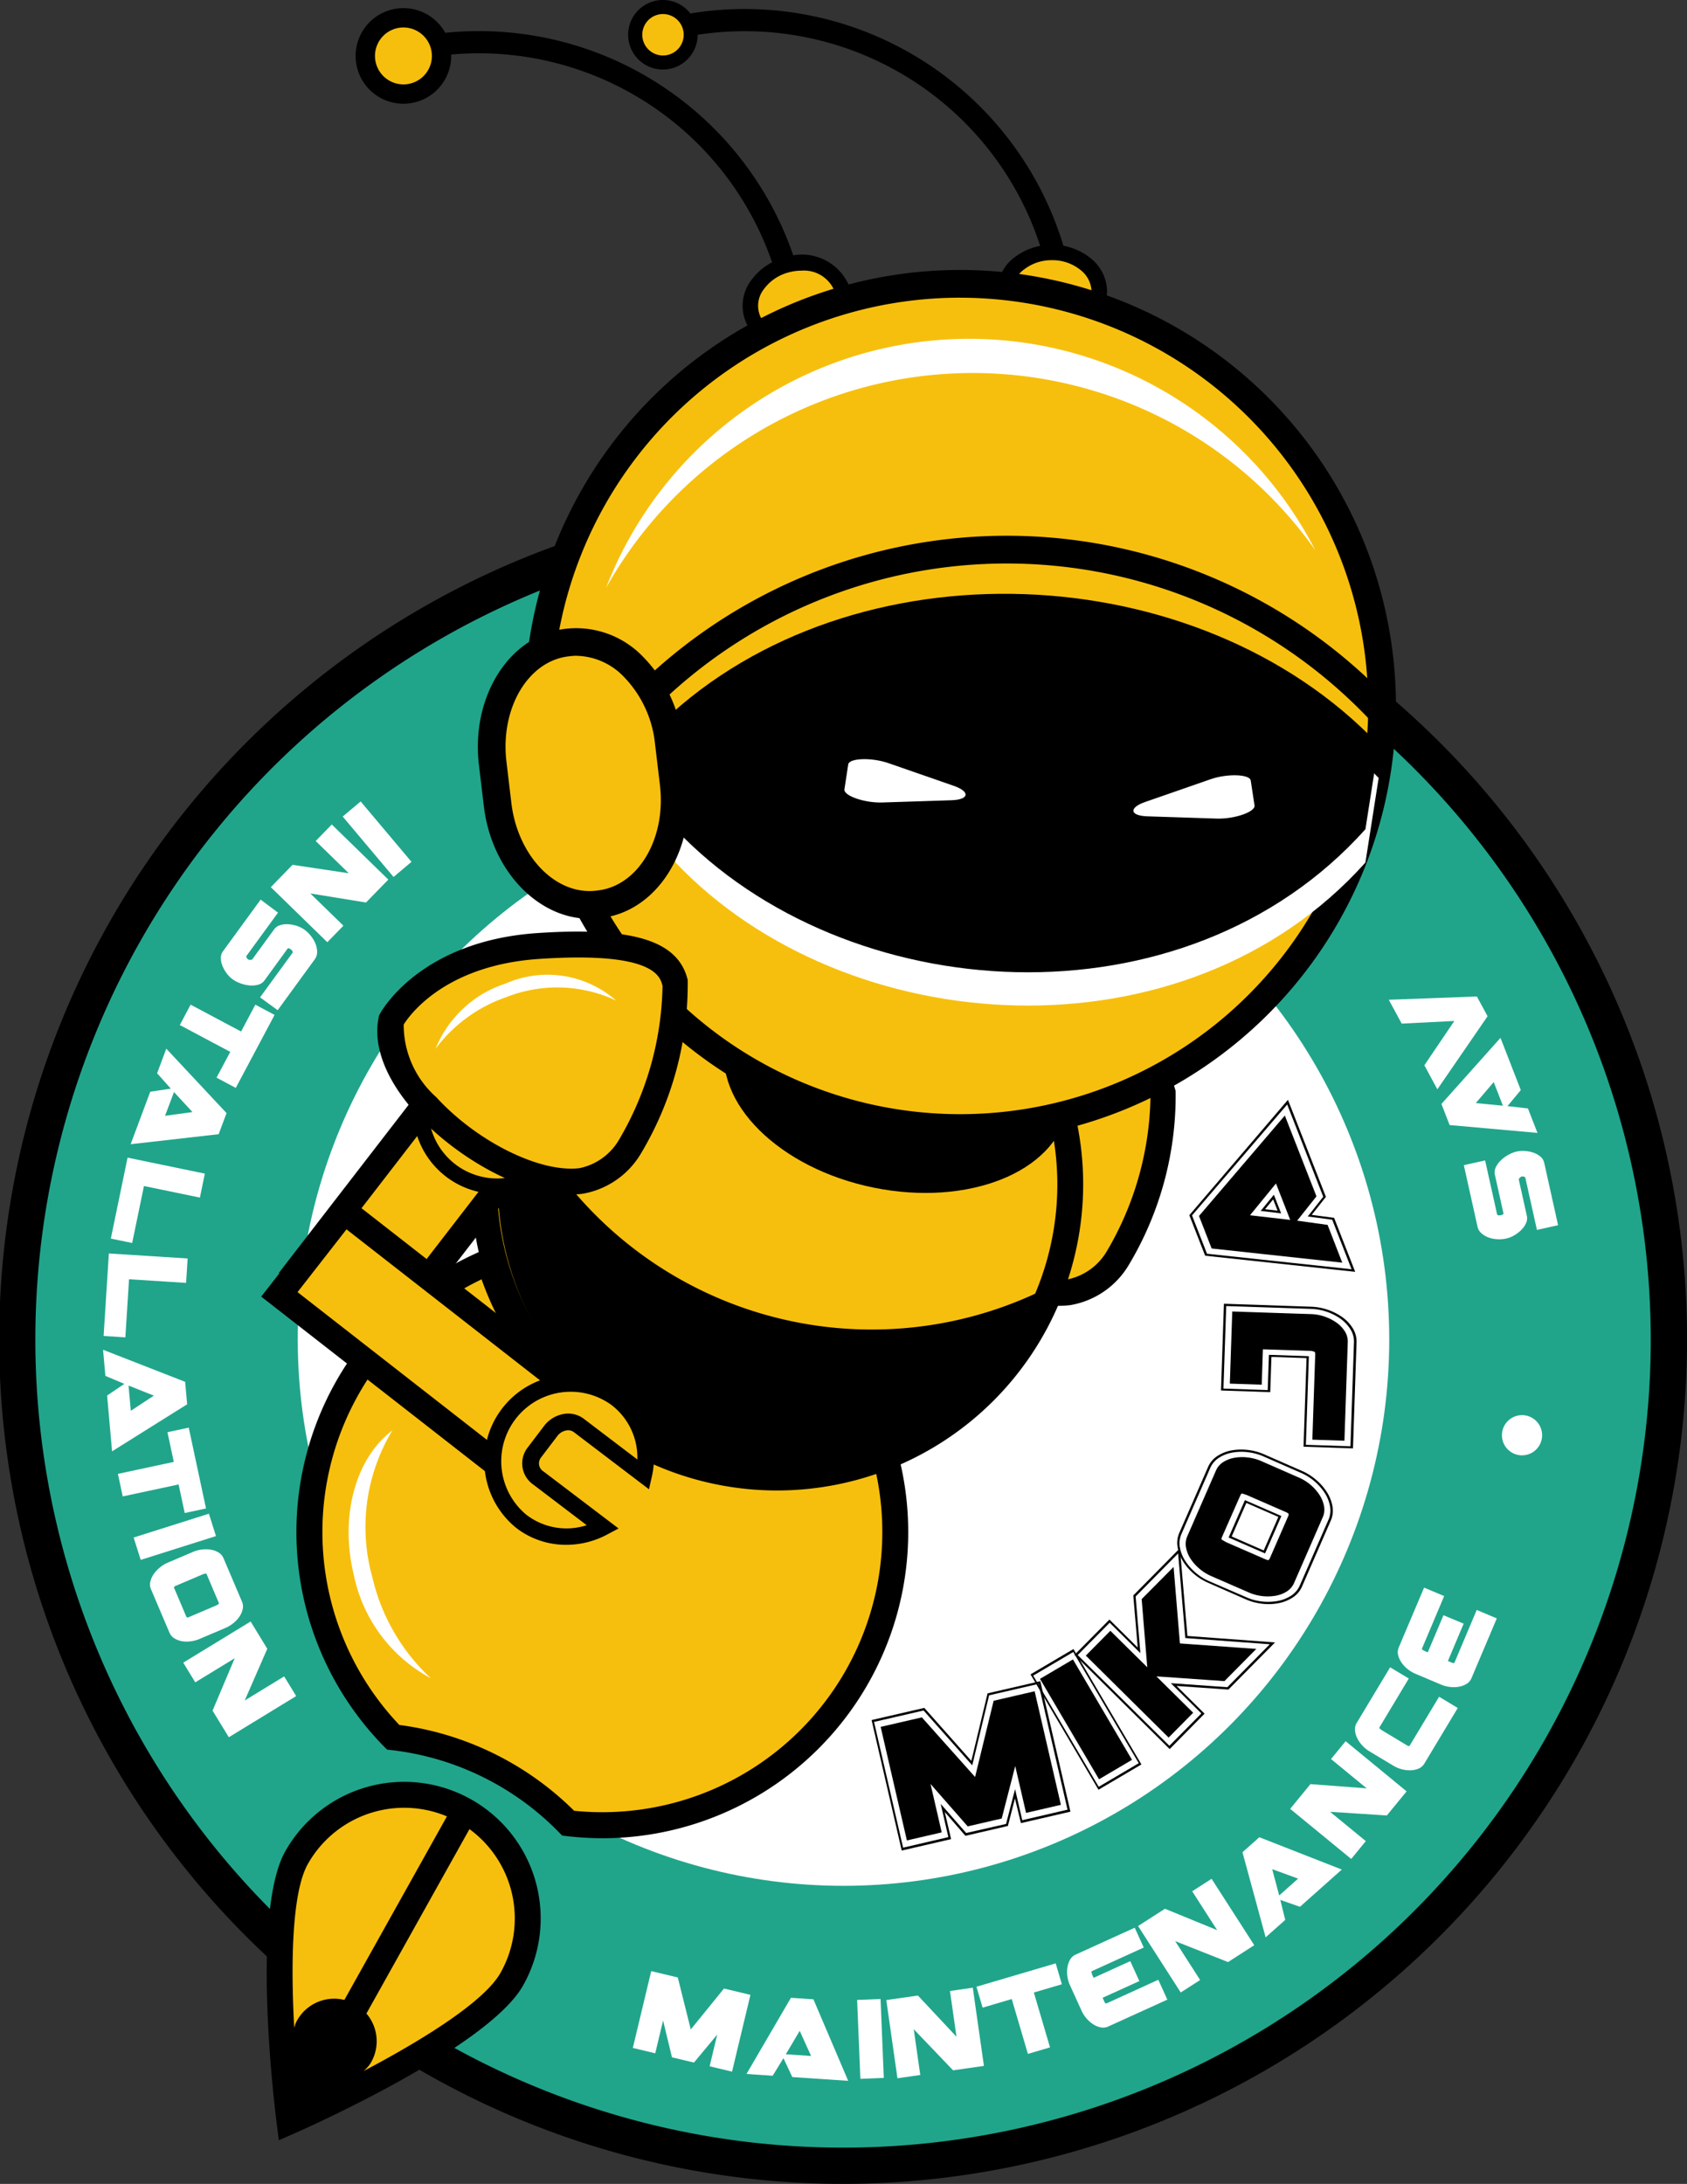
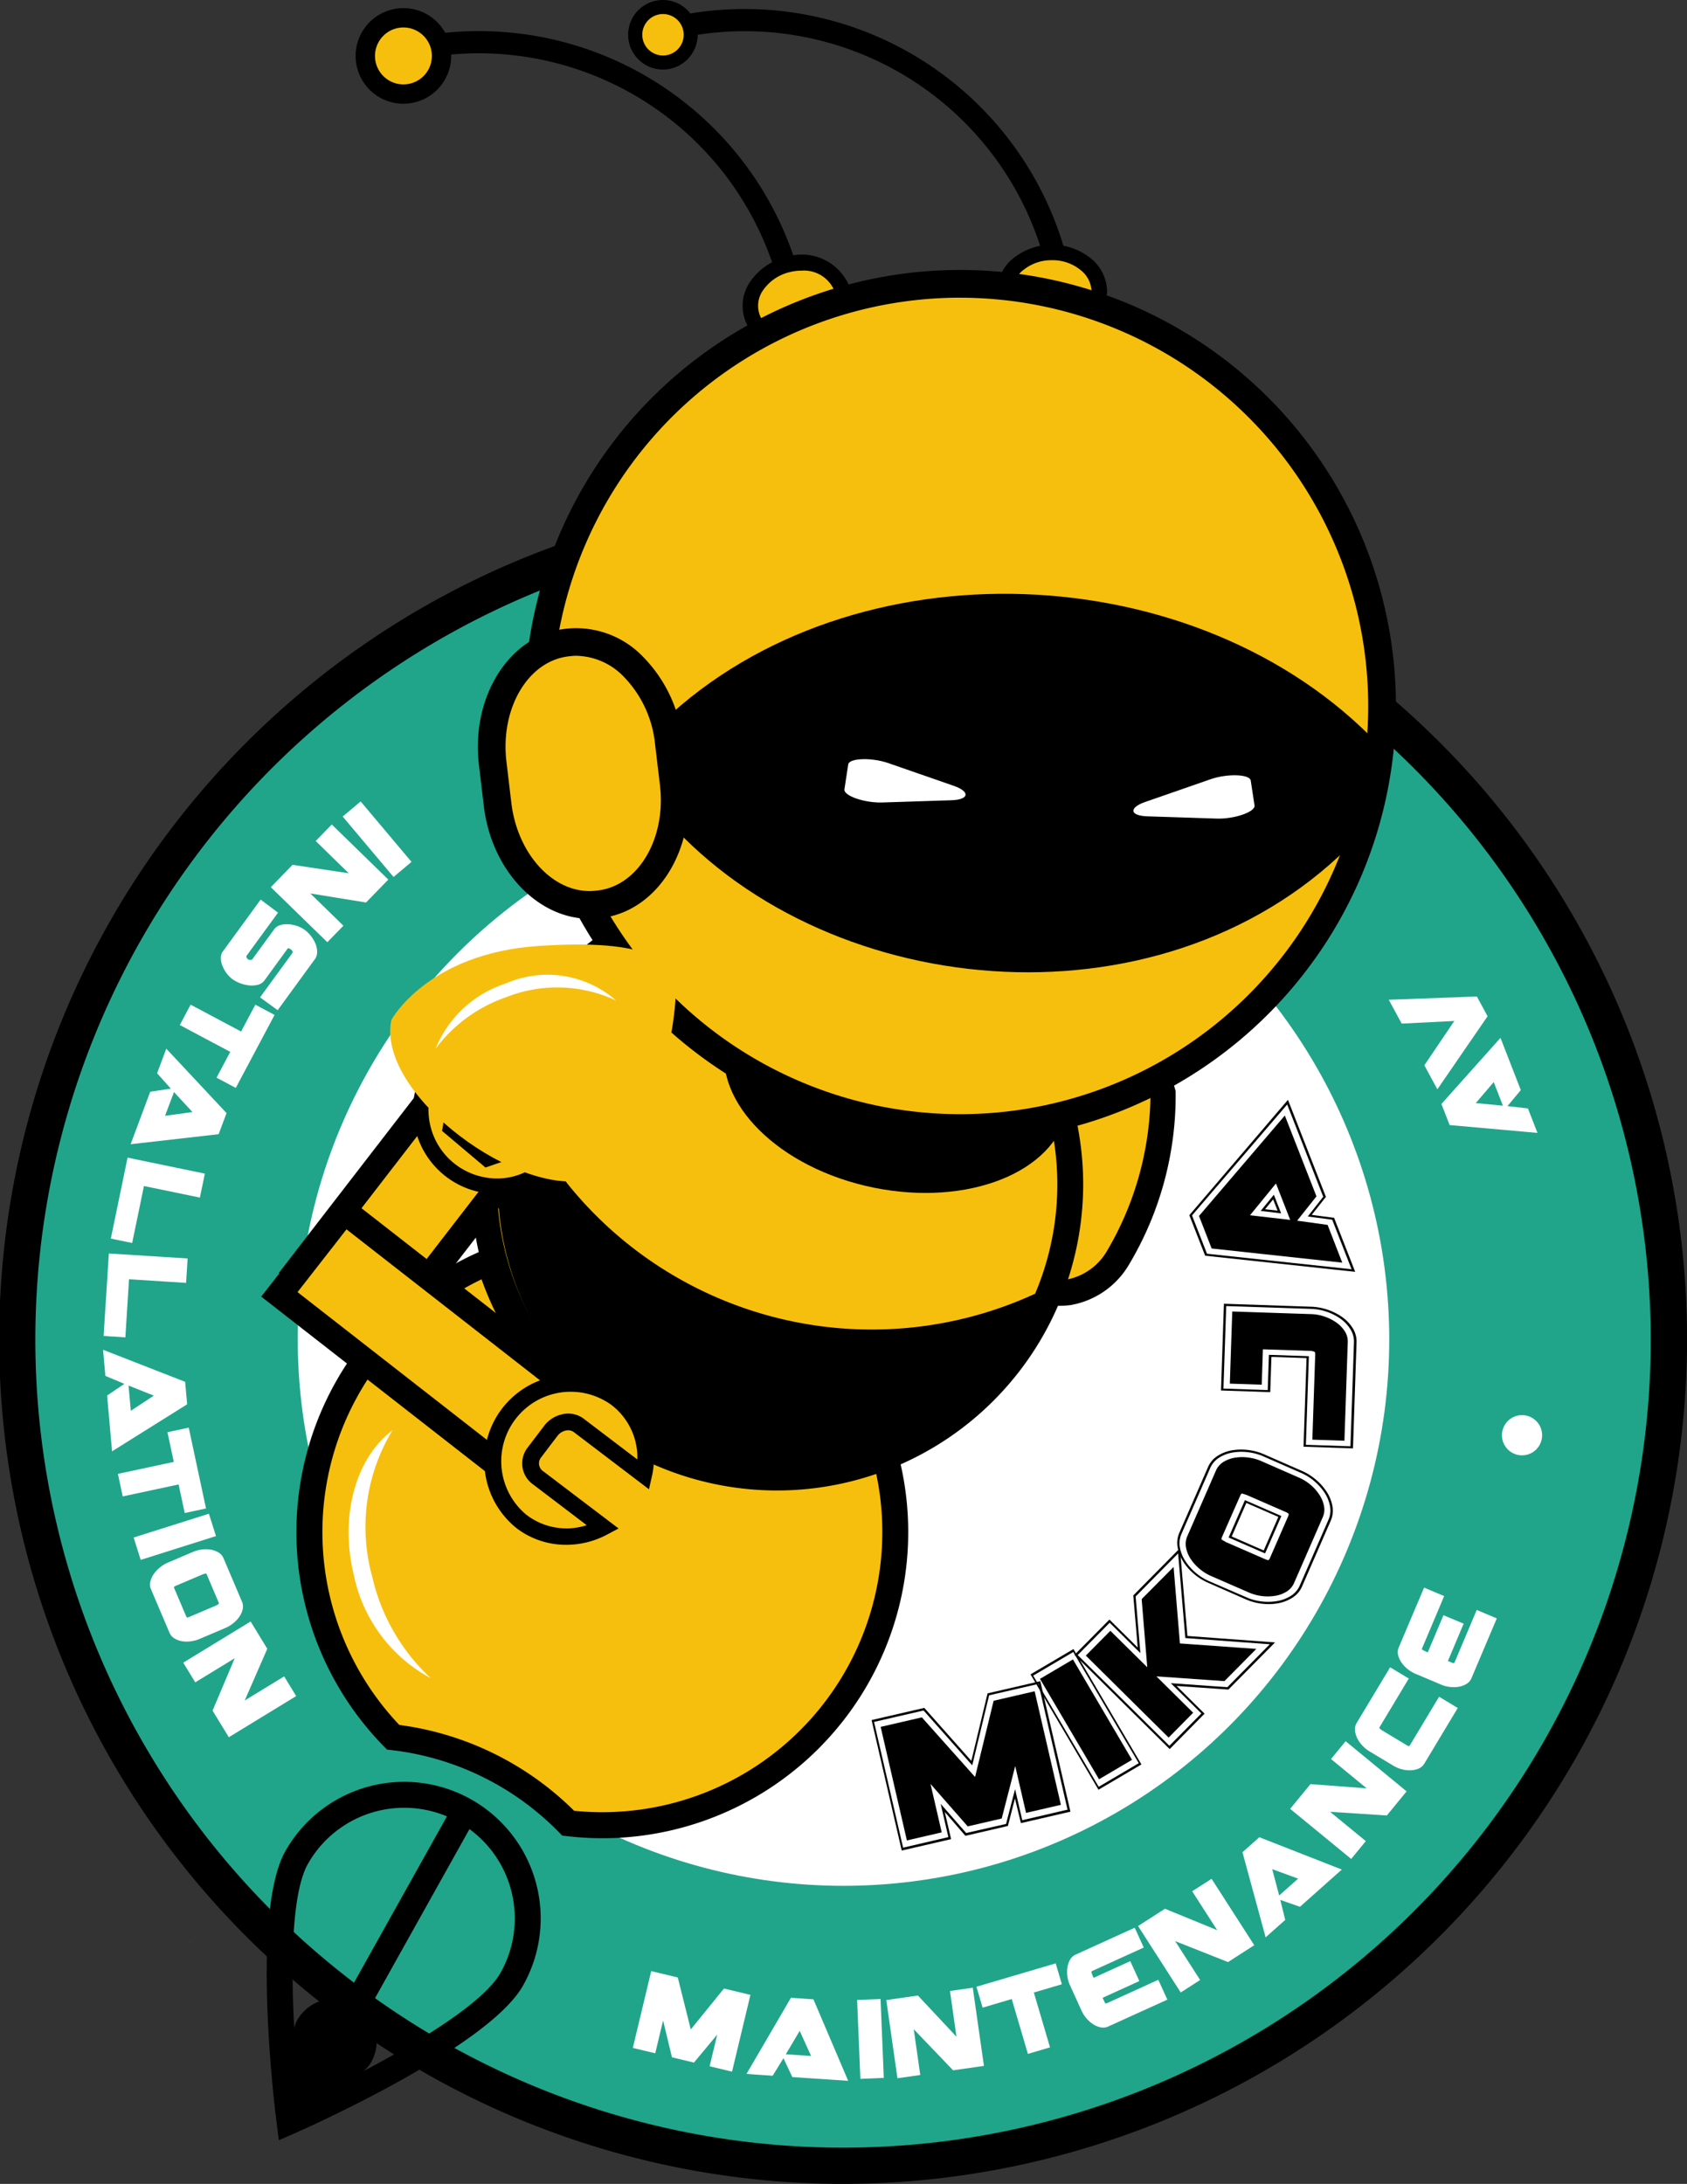
<svg xmlns="http://www.w3.org/2000/svg" width="79.994" height="103.507" viewBox="0 0 79.994 103.507">
  <rect x="0" y="0" width="79.994" height="103.507" fill="#333333" stroke="none" />
  <defs>
    <clipPath id="clip-path">
      <path id="Tracé_118" data-name="Tracé 118" d="M471.329,183.089c-8.588,9.579-24.65,8.482-32.71,0l-.6-5.109c9.007-8.558,25.38-7.9,33.938,1.1Z" transform="translate(-438.023 -171.929)" fill="none" />
    </clipPath>
  </defs>
  <g id="Groupe_528" data-name="Groupe 528" transform="translate(-2133 1648)">
    <g id="Groupe_297" data-name="Groupe 297" transform="translate(1823.05 -1698.854)">
      <g id="Groupe_211" data-name="Groupe 211" transform="translate(309.95 74.324)">
        <ellipse id="Ellipse_17" data-name="Ellipse 17" cx="39.138" cy="39.159" rx="39.138" ry="39.159" transform="translate(0.859 0.859)" fill="#20a58b" />
        <path id="Tracé_99" data-name="Tracé 99" d="M349.947,226.5a40.018,40.018,0,1,1,40-40.019A40.053,40.053,0,0,1,349.947,226.5Zm0-78.318a38.3,38.3,0,1,0,38.279,38.3A38.333,38.333,0,0,0,349.947,148.181Z" transform="translate(-309.95 -146.463)" />
      </g>
      <g id="Groupe_212" data-name="Groupe 212" transform="translate(324.069 88.45)">
        <ellipse id="Ellipse_18" data-name="Ellipse 18" cx="25.878" cy="25.892" rx="25.878" ry="25.892" transform="translate(0 0)" fill="#fff" />
      </g>
      <g id="Groupe_213" data-name="Groupe 213" transform="translate(324.002 109.82)">
        <path id="Tracé_100" data-name="Tracé 100" d="M396.9,303.283a13.877,13.877,0,0,1-18.662-8.835,13.895,13.895,0,0,0-4.565,22.541,14.044,14.044,0,0,1,1.542.267,13.814,13.814,0,0,1,6.766,3.809,13.894,13.894,0,0,0,14.92-17.782Z" transform="translate(-369.085 -293.618)" fill="#f7bf0d" />
        <path id="Tracé_101" data-name="Tracé 101" d="M381.729,319.225a14.586,14.586,0,0,1-1.713-.1l-.215-.025-.152-.155a13.224,13.224,0,0,0-6.466-3.641,13.445,13.445,0,0,0-1.475-.256l-.215-.025-.152-.155a14.508,14.508,0,0,1,4.767-23.536l.629-.264.2.654a13.316,13.316,0,0,0,9.7,9.13,13.169,13.169,0,0,0,8.135-.685l.629-.264.2.654a14.512,14.512,0,0,1-13.867,18.669Zm-1.358-1.3A13.281,13.281,0,0,0,394.6,301.553a14.381,14.381,0,0,1-8.239.493,14.547,14.547,0,0,1-10.383-9.31,13.28,13.28,0,0,0-3.9,21.12c.477.063.944.148,1.39.252A14.447,14.447,0,0,1,380.371,317.928Z" transform="translate(-367.195 -291.067)" />
      </g>
      <g id="Groupe_214" data-name="Groupe 214" transform="translate(350.978 100.282)">
        <path id="Tracé_102" data-name="Tracé 102" d="M479.64,258.285s1.7-3.155,6.984-3.506,6.225.731,6.47,1.753-.906,8.959-4.463,9.387S478.939,261.615,479.64,258.285Z" transform="translate(-478.972 -254.097)" fill="#f7bf0d" />
        <path id="Tracé_103" data-name="Tracé 103" d="M486.275,264.671c-2.492,0-5.549-1.877-7.3-3.788-1.464-1.6-2.11-3.237-1.82-4.614l.018-.086.042-.078c.076-.141,1.922-3.458,7.484-3.827,4.535-.3,6.662.364,7.107,2.222a15.618,15.618,0,0,1-2.223,8.236,4,4,0,0,1-2.764,1.9A4.576,4.576,0,0,1,486.275,264.671Zm-7.935-8.057a4.58,4.58,0,0,0,1.541,3.44c1.936,2.113,4.917,3.594,6.793,3.366a2.827,2.827,0,0,0,1.878-1.351,14.835,14.835,0,0,0,2.061-7.284c-.108-.449-.391-1.643-5.833-1.283C480.318,253.8,478.63,256.152,478.339,256.615Z" transform="translate(-477.088 -252.208)" />
      </g>
      <g id="Groupe_215" data-name="Groupe 215" transform="translate(332.31 92.477)">
        <ellipse id="Ellipse_19" data-name="Ellipse 19" cx="13.889" cy="13.896" rx="13.889" ry="13.896" transform="translate(0.614 0.614)" fill="#f7bf0d" />
        <path id="Tracé_104" data-name="Tracé 104" d="M415.54,249.436a14.51,14.51,0,1,1,14.5-14.51A14.523,14.523,0,0,1,415.54,249.436Zm0-27.793a13.283,13.283,0,1,0,13.275,13.283A13.294,13.294,0,0,0,415.54,221.643Z" transform="translate(-401.038 -220.416)" />
      </g>
      <g id="Groupe_216" data-name="Groupe 216" transform="translate(333.111 102.554)">
        <path id="Tracé_105" data-name="Tracé 105" d="M422.361,273.98a19.344,19.344,0,0,1-6.888-1.259,20.172,20.172,0,0,1-11.171-10.75l1.119-.5a18.517,18.517,0,0,0,25.029,9.507l.5,1.119A20.91,20.91,0,0,1,422.361,273.98Z" transform="translate(-404.302 -261.467)" />
      </g>
      <g id="Groupe_223" data-name="Groupe 223" transform="translate(326.813 50.854)">
        <g id="Groupe_217" data-name="Groupe 217" transform="translate(3.098 1.471)">
          <path id="Tracé_106" data-name="Tracé 106" d="M408.5,70.061a14.71,14.71,0,0,0-17.055-11.933l-.183-1.035A15.761,15.761,0,0,1,409.54,69.878Z" transform="translate(-391.266 -56.847)" />
        </g>
        <g id="Groupe_218" data-name="Groupe 218" transform="translate(15.718 0.423)">
          <path id="Tracé_107" data-name="Tracé 107" d="M459.915,65.787A14.734,14.734,0,0,0,442.86,53.854l-.183-1.036A15.789,15.789,0,0,1,460.951,65.6Z" transform="translate(-442.677 -52.576)" />
        </g>
        <g id="Groupe_219" data-name="Groupe 219" transform="translate(18.302 11.983)">
          <ellipse id="Ellipse_20" data-name="Ellipse 20" cx="2.235" cy="1.851" rx="2.235" ry="1.851" transform="matrix(0.967, -0.254, 0.254, 0.967, 0, 1.134)" fill="#f7bf0d" />
          <path id="Tracé_108" data-name="Tracé 108" d="M455.786,104.622a2.713,2.713,0,0,1-1.144-.246,2,2,0,0,1-.807-3.078,2.838,2.838,0,0,1,1.6-1.066,2.435,2.435,0,0,1,3.079,1.485h0a2.056,2.056,0,0,1-.358,1.739,2.838,2.838,0,0,1-1.6,1.066A3.035,3.035,0,0,1,455.786,104.622Zm.415-3.758a2.3,2.3,0,0,0-.584.076,2.106,2.106,0,0,0-1.186.785,1.271,1.271,0,0,0,.521,1.986,2.209,2.209,0,0,0,2.6-.683,1.337,1.337,0,0,0,.244-1.125h0A1.565,1.565,0,0,0,456.2,100.864Z" transform="translate(-453.362 -100.019)" />
        </g>
        <g id="Groupe_220" data-name="Groupe 220" transform="translate(30.427 11.598)">
          <ellipse id="Ellipse_21" data-name="Ellipse 21" cx="1.851" cy="2.235" rx="1.851" ry="2.235" transform="translate(0.339 4.035) rotate(-89.152)" fill="#f7bf0d" />
          <path id="Tracé_109" data-name="Tracé 109" d="M505.21,102.535h-.046a2.839,2.839,0,0,1-1.8-.653,2,2,0,0,1,.047-3.182,2.94,2.94,0,0,1,3.628.054,2.054,2.054,0,0,1,.763,1.6A2.427,2.427,0,0,1,505.21,102.535Zm-.027-3.7a2.1,2.1,0,0,0-1.317.438,1.271,1.271,0,0,0-.03,2.053,2.107,2.107,0,0,0,1.34.478h.035a1.7,1.7,0,0,0,1.855-1.457,1.337,1.337,0,0,0-.507-1.035,2.106,2.106,0,0,0-1.34-.478Z" transform="translate(-502.596 -98.1)" />
        </g>
        <g id="Groupe_221" data-name="Groupe 221" transform="translate(0 0.386)">
          <circle id="Ellipse_22" data-name="Ellipse 22" cx="1.808" cy="1.808" r="1.808" transform="translate(0.458 0.458)" fill="#f7bf0d" />
          <path id="Tracé_110" data-name="Tracé 110" d="M380.912,56.958a2.266,2.266,0,1,1,2.266-2.266A2.268,2.268,0,0,1,380.912,56.958Zm0-3.615a1.349,1.349,0,1,0,1.35,1.349A1.351,1.351,0,0,0,380.912,53.343Z" transform="translate(-378.646 -52.427)" />
        </g>
        <g id="Groupe_222" data-name="Groupe 222" transform="translate(12.927)">
          <circle id="Ellipse_23" data-name="Ellipse 23" cx="1.315" cy="1.315" r="1.315" transform="translate(0.333 0.333)" fill="#f7bf0d" />
          <path id="Tracé_111" data-name="Tracé 111" d="M432.957,54.15A1.648,1.648,0,1,1,434.6,52.5,1.65,1.65,0,0,1,432.957,54.15Zm0-2.63a.982.982,0,1,0,.982.982A.983.983,0,0,0,432.957,51.52Z" transform="translate(-431.309 -50.854)" />
        </g>
      </g>
      <g id="Groupe_224" data-name="Groupe 224" transform="translate(343.271 94.884)">
        <ellipse id="Ellipse_24" data-name="Ellipse 24" cx="5.413" cy="8.271" rx="5.413" ry="8.271" transform="translate(0 10.609) rotate(-78.495)" />
      </g>
      <g id="Groupe_235" data-name="Groupe 235" transform="translate(334.836 63.649)">
        <g id="Groupe_225" data-name="Groupe 225" transform="translate(0 0)">
          <ellipse id="Ellipse_25" data-name="Ellipse 25" cx="19.996" cy="20.007" rx="19.996" ry="20.007" transform="translate(0.657 0.657)" fill="#f7bf0d" />
          <path id="Tracé_112" data-name="Tracé 112" d="M431.98,144.305a20.664,20.664,0,1,1,20.653-20.664A20.682,20.682,0,0,1,431.98,144.305Zm0-40.014a19.349,19.349,0,1,0,19.339,19.349A19.366,19.366,0,0,0,431.98,104.292Z" transform="translate(-411.327 -102.977)" />
        </g>
        <g id="Groupe_226" data-name="Groupe 226" transform="translate(3.851 3.261)">
-           <path id="Tracé_113" data-name="Tracé 113" d="M450.206,118.748a19.831,19.831,0,0,1,10.437,7.531,18.456,18.456,0,0,0-33.629,1.789A19.935,19.935,0,0,1,450.206,118.748Z" transform="translate(-427.014 -116.261)" fill="#fff" />
-         </g>
+           </g>
        <g id="Groupe_227" data-name="Groupe 227" transform="translate(5.645 12.598)">
-           <path id="Tracé_114" data-name="Tracé 114" d="M468.694,162.967a23.7,23.7,0,0,0-33.464-.854l-.906-.953a25.014,25.014,0,0,1,35.323.9Z" transform="translate(-434.324 -154.299)" />
-         </g>
+           </g>
        <g id="Groupe_230" data-name="Groupe 230" transform="translate(6.553 16.926)">
          <g id="Groupe_229" data-name="Groupe 229">
            <g id="Groupe_228" data-name="Groupe 228" clip-path="url(#clip-path)">
              <path id="Tracé_115" data-name="Tracé 115" d="M523.072,163.406l-17.31-1.689h17.31Z" transform="translate(-489.134 -164.224)" fill="#fff" />
-               <path id="Tracé_116" data-name="Tracé 116" d="M471.961,176.435l-.832,8.528h-1.3l-31.807-3.1V165.219l.342-3.5h16.287l17.31,1.689Z" transform="translate(-438.023 -164.224)" fill="#fff" />
              <path id="Tracé_117" data-name="Tracé 117" d="M438.023,243.773l31.807,3.1H438.023Z" transform="translate(-438.023 -226.137)" fill="#fff" />
            </g>
          </g>
        </g>
        <g id="Groupe_234" data-name="Groupe 234" transform="translate(6.553 15.348)">
          <g id="Groupe_231" data-name="Groupe 231">
            <path id="Tracé_119" data-name="Tracé 119" d="M471.329,176.662c-8.588,9.579-24.65,8.483-32.71,0l-.6-5.109c9.007-8.558,25.38-7.9,33.938,1.1Z" transform="translate(-438.023 -165.502)" />
          </g>
          <g id="Groupe_232" data-name="Groupe 232" transform="translate(8.601 7.836)">
            <path id="Tracé_120" data-name="Tracé 120" d="M474.856,199.477c-.844.027-1.841-.319-1.795-.623l.09-.591.09-.591c.046-.3,1.1-.339,1.9-.062l1.549.538,1.549.538c.8.277.74.657-.1.685l-1.639.053Z" transform="translate(-473.06 -197.422)" fill="#fff" />
          </g>
          <g id="Groupe_233" data-name="Groupe 233" transform="translate(22.306 8.601)">
            <path id="Tracé_121" data-name="Tracé 121" d="M532.837,202.594c.844.027,1.841-.319,1.795-.623l-.09-.591-.09-.591c-.046-.3-1.1-.339-1.9-.062l-1.549.538-1.549.538c-.8.277-.74.657.1.684l1.639.053Z" transform="translate(-528.89 -200.54)" fill="#fff" />
          </g>
        </g>
      </g>
      <g id="Groupe_240" data-name="Groupe 240" transform="translate(322.597 135.307)">
        <g id="Groupe_236" data-name="Groupe 236" transform="translate(0 0)">
-           <path id="Tracé_122" data-name="Tracé 122" d="M364.762,400.359a5.859,5.859,0,1,1,10.2,5.767c-1.592,2.817-10.539,6.737-10.539,6.737S363.169,403.176,364.762,400.359Z" transform="translate(-363.344 -396.771)" fill="#f7bf0d" />
+           <path id="Tracé_122" data-name="Tracé 122" d="M364.762,400.359c-1.592,2.817-10.539,6.737-10.539,6.737S363.169,403.176,364.762,400.359Z" transform="translate(-363.344 -396.771)" fill="#f7bf0d" />
          <path id="Tracé_123" data-name="Tracé 123" d="M362.045,411.875l-.105-.812c-.052-.4-1.261-9.924.412-12.885h0a6.473,6.473,0,0,1,11.27,6.371c-1.674,2.961-10.454,6.834-10.827,7Zm1.376-13.092c-1.112,1.968-.7,8.2-.362,11.3,2.829-1.306,8.382-4.168,9.494-6.136a5.245,5.245,0,0,0-9.133-5.163Z" transform="translate(-361.469 -394.892)" />
        </g>
        <g id="Groupe_239" data-name="Groupe 239" transform="translate(1.16 1.072)">
          <g id="Groupe_237" data-name="Groupe 237" transform="translate(0 9.215)">
            <path id="Tracé_124" data-name="Tracé 124" d="M366.473,437.822a2.016,2.016,0,1,1,3.51,1.984c-.548.969-3.626,2.318-3.626,2.318S365.925,438.791,366.473,437.822Z" transform="translate(-366.196 -436.797)" />
          </g>
          <g id="Groupe_238" data-name="Groupe 238" transform="translate(2.186 0)">
            <rect id="Rectangle_96" data-name="Rectangle 96" width="11.304" height="1.227" transform="matrix(0.488, -0.873, 0.873, 0.488, 0, 9.865)" />
          </g>
        </g>
      </g>
      <g id="Groupe_241" data-name="Groupe 241" transform="translate(326.479 118.652)">
        <path id="Tracé_125" data-name="Tracé 125" d="M381.18,338.786a9.452,9.452,0,0,1-2.772-4.8,8.835,8.835,0,0,1,.956-6.944c-1.721,1.289-2.523,4.03-1.828,6.864A7.194,7.194,0,0,0,381.18,338.786Z" transform="translate(-377.285 -327.046)" fill="#fff" />
      </g>
      <g id="Groupe_254" data-name="Groupe 254" transform="translate(314.836 88.839)">
        <g id="Groupe_242" data-name="Groupe 242" transform="translate(11.364)">
          <path id="Tracé_126" data-name="Tracé 126" d="M378.557,209.174l-2.411-2.864.851-.716,2.411,2.863Z" transform="translate(-376.146 -205.594)" fill="#fff" />
        </g>
        <g id="Groupe_243" data-name="Groupe 243" transform="translate(7.955 1.095)">
          <path id="Tracé_127" data-name="Tracé 127" d="M362.262,213.024l1.031-1.059,2.666.4-1.569-1.529.763-.783,2.681,2.612-1.058,1.086-2.64-.429,1.569,1.528-.763.783Z" transform="translate(-362.262 -210.056)" fill="#fff" />
        </g>
        <g id="Groupe_244" data-name="Groupe 244" transform="translate(5.579 4.662)">
          <path id="Tracé_128" data-name="Tracé 128" d="M355.3,225.193l-1.494,2.047c-.015.02-.012.05.009.088a.238.238,0,0,0,.054.074.2.2,0,0,0,.112.029c.05,0,.082-.008.1-.027l1.034-1.418a.54.54,0,0,1,.283-.2,1.09,1.09,0,0,1,.389-.044,1.575,1.575,0,0,1,.415.082,1.346,1.346,0,0,1,.367.187,1.52,1.52,0,0,1,.3.3,1.425,1.425,0,0,1,.212.366,1.053,1.053,0,0,1,.074.382.577.577,0,0,1-.113.347l-1.759,2.411-.835-.609,1.524-2.089c.026-.036.034-.064.024-.085a.41.41,0,0,0-.087-.1.458.458,0,0,0-.084-.047c-.032-.014-.055-.01-.07.01l-1.1,1.512a.535.535,0,0,1-.3.2,1.166,1.166,0,0,1-.408.033,1.7,1.7,0,0,1-.432-.1,1.5,1.5,0,0,1-.37-.192,1.357,1.357,0,0,1-.279-.279,1.54,1.54,0,0,1-.2-.354,1.018,1.018,0,0,1-.077-.369.53.53,0,0,1,.1-.324l1.787-2.449Z" transform="translate(-352.582 -224.584)" fill="#fff" />
        </g>
        <g id="Groupe_245" data-name="Groupe 245" transform="translate(3.64 9.632)">
          <path id="Tracé_129" data-name="Tracé 129" d="M348.263,244.835l.912.485-1.84,3.459-.912-.485.65-1.222-2.392-1.273.513-.965,2.393,1.273Z" transform="translate(-344.681 -244.834)" fill="#fff" />
        </g>
        <g id="Groupe_246" data-name="Groupe 246" transform="translate(1.309 11.724)">
          <path id="Tracé_130" data-name="Tracé 130" d="M339.732,256.4l-.374,1-4.173.475.929-2.488.976-.146-.65-.729.435-1.165Zm-2.916.128,1.3-.177-.875-.948Z" transform="translate(-335.185 -253.353)" fill="#fff" />
        </g>
        <g id="Groupe_247" data-name="Groupe 247" transform="translate(0.369 16.884)">
          <path id="Tracé_131" data-name="Tracé 131" d="M332.93,275.719l-.559,2.7-1.012-.209.794-3.837,3.665.758-.235,1.135Z" transform="translate(-331.359 -274.375)" fill="#fff" />
        </g>
        <g id="Groupe_248" data-name="Groupe 248" transform="translate(0.027 21.424)">
          <path id="Tracé_132" data-name="Tracé 132" d="M331.168,294.091l-.175,2.754-1.031-.066.249-3.91,3.735.238-.073,1.157Z" transform="translate(-329.962 -292.869)" fill="#fff" />
        </g>
        <g id="Groupe_249" data-name="Groupe 249" transform="translate(0 25.988)">
          <path id="Tracé_133" data-name="Tracé 133" d="M333.747,312.984l.095,1.065-3.56,2.229-.235-2.645.818-.553-.9-.377-.11-1.239Zm-2.576,1.373,1.092-.719-1.2-.478Z" transform="translate(-329.854 -311.464)" fill="#fff" />
        </g>
        <g id="Groupe_250" data-name="Groupe 250" transform="translate(0.705 29.679)">
          <path id="Tracé_134" data-name="Tracé 134" d="M335.076,326.714l1.01-.216.819,3.831-1.01.216-.29-1.354-2.65.567-.228-1.069,2.65-.567Z" transform="translate(-332.727 -326.498)" fill="#fff" />
        </g>
        <g id="Groupe_251" data-name="Groupe 251" transform="translate(1.45 33.759)">
          <path id="Tracé_135" data-name="Tracé 135" d="M339.665,344.178l-3.569,1.128-.335-1.06,3.569-1.129Z" transform="translate(-335.76 -343.118)" fill="#fff" />
        </g>
        <g id="Groupe_252" data-name="Groupe 252" transform="translate(2.222 35.444)">
          <path id="Tracé_136" data-name="Tracé 136" d="M339.726,350.631l1.236-.526a1.522,1.522,0,0,1,.408-.107,1.435,1.435,0,0,1,.423.006,1.033,1.033,0,0,1,.366.132.572.572,0,0,1,.24.275l.875,2.055a.574.574,0,0,1,.032.364,1.045,1.045,0,0,1-.158.355,1.381,1.381,0,0,1-.29.307,1.589,1.589,0,0,1-.361.218l-1.236.526a1.538,1.538,0,0,1-.4.109,1.416,1.416,0,0,1-.419,0,1.056,1.056,0,0,1-.366-.132.578.578,0,0,1-.24-.275l-.875-2.055a.573.573,0,0,1-.032-.364,1.05,1.05,0,0,1,.158-.355,1.461,1.461,0,0,1,.286-.308A1.5,1.5,0,0,1,339.726,350.631Zm2.441,1.873-.562-1.321c-.017-.041-.039-.057-.066-.048l-.128.039-1.273.542a.342.342,0,0,0-.072.041c-.02.015-.021.043,0,.084l.562,1.321c.017.04.038.059.063.055a.346.346,0,0,0,.079-.023l1.273-.542.117-.065C342.181,352.571,342.185,352.544,342.167,352.5Z" transform="translate(-338.908 -349.985)" fill="#fff" />
        </g>
        <g id="Groupe_253" data-name="Groupe 253" transform="translate(3.8 38.866)">
          <path id="Tracé_137" data-name="Tracé 137" d="M347.5,369.412l-.771-1.261,1.05-2.483-1.87,1.142-.57-.933,3.195-1.951.79,1.293-1.07,2.451,1.87-1.142.57.933Z" transform="translate(-345.336 -363.925)" fill="#fff" />
        </g>
      </g>
      <g id="Groupe_258" data-name="Groupe 258" transform="translate(375.805 98.084)">
        <g id="Groupe_255" data-name="Groupe 255" transform="translate(3.565 7.318)">
-           <path id="Tracé_138" data-name="Tracé 138" d="M596.206,276.814l-.55-2.473c-.006-.025-.03-.041-.072-.051a.235.235,0,0,0-.092-.009.2.2,0,0,0-.1.064c-.034.036-.049.067-.044.092l.381,1.713a.538.538,0,0,1-.04.343,1.085,1.085,0,0,1-.224.321,1.589,1.589,0,0,1-.336.258,1.362,1.362,0,0,1-.383.152,1.514,1.514,0,0,1-.421.031,1.432,1.432,0,0,1-.415-.083,1.044,1.044,0,0,1-.336-.2.575.575,0,0,1-.186-.314l-.648-2.913,1.009-.224.561,2.524c.01.043.026.068.048.073a.407.407,0,0,0,.13,0,.416.416,0,0,0,.091-.032c.031-.015.044-.035.039-.059l-.406-1.828a.537.537,0,0,1,.047-.362,1.161,1.161,0,0,1,.245-.328,1.665,1.665,0,0,1,.359-.26,1.488,1.488,0,0,1,.389-.151,1.353,1.353,0,0,1,.394-.025,1.542,1.542,0,0,1,.4.082,1.016,1.016,0,0,1,.328.187.528.528,0,0,1,.177.29l.658,2.959Z" transform="translate(-592.748 -273.069)" fill="#fff" />
-         </g>
+           </g>
        <g id="Groupe_256" data-name="Groupe 256" transform="translate(2.495 1.963)">
          <path id="Tracé_139" data-name="Tracé 139" d="M588.776,255.384l-.388-1,2.8-3.133.963,2.475-.631.76.97.111.451,1.159Zm2.091-2.037-.849.995,1.285.124Z" transform="translate(-588.388 -251.254)" fill="#fff" />
        </g>
        <g id="Groupe_257" data-name="Groupe 257" transform="translate(0 0)">
          <path id="Tracé_140" data-name="Tracé 140" d="M582.4,243.257l.508.936-2.381,3.463-.617-1.139,1.421-2.1-2.495.125-.613-1.131Z" transform="translate(-578.225 -243.257)" fill="#fff" />
        </g>
      </g>
      <g id="Groupe_270" data-name="Groupe 270" transform="translate(339.961 126.104)">
        <g id="Groupe_259" data-name="Groupe 259" transform="translate(0 18.173)">
          <path id="Tracé_141" data-name="Tracé 141" d="M435.1,435.768l-1.041-.249-.422-1.744-.372,1.554-1.063-.255.872-3.64,1.26.3.616,2.464,1.574-1.939,1.255.3-.872,3.64-1.063-.255.359-1.5Z" transform="translate(-432.206 -431.434)" fill="#fff" />
        </g>
        <g id="Groupe_260" data-name="Groupe 260" transform="translate(5.386 19.437)">
          <path id="Tracé_142" data-name="Tracé 142" d="M456.253,436.58l1.067.072,1.648,3.864-2.65-.179-.419-.894-.512.831-1.241-.084Zm.956,2.758-.54-1.191-.658,1.11Z" transform="translate(-454.146 -436.58)" fill="#fff" />
        </g>
        <g id="Groupe_261" data-name="Groupe 261" transform="translate(10.632 19.493)">
          <path id="Tracé_143" data-name="Tracé 143" d="M476.627,436.809l.154,3.74-1.111.046-.154-3.74Z" transform="translate(-475.516 -436.809)" fill="#fff" />
        </g>
        <g id="Groupe_262" data-name="Groupe 262" transform="translate(12.015 18.959)">
          <path id="Tracé_144" data-name="Tracé 144" d="M485.783,438.34l-1.463.209-1.865-1.947.309,2.169-1.082.154-.529-3.706,1.5-.214,1.828,1.952-.309-2.168,1.082-.155Z" transform="translate(-481.153 -434.634)" fill="#fff" />
        </g>
        <g id="Groupe_263" data-name="Groupe 263" transform="translate(16.29 17.805)">
          <path id="Tracé_145" data-name="Tracé 145" d="M498.857,432.033l-.292-.991,3.758-1.108.292.991-1.328.391.767,2.6-1.049.309-.766-2.6Z" transform="translate(-498.565 -429.934)" fill="#fff" />
        </g>
        <g id="Groupe_264" data-name="Groupe 264" transform="translate(20.588 16.114)">
          <path id="Tracé_146" data-name="Tracé 146" d="M517.758,426.369l.087.19a.276.276,0,0,0,.04.066c.014.016.042.015.081,0l2.434-1.109.428.941-2.8,1.273a.578.578,0,0,1-.363.041,1.047,1.047,0,0,1-.359-.15,1.449,1.449,0,0,1-.315-.279,1.479,1.479,0,0,1-.227-.352l-.557-1.223a1.525,1.525,0,0,1-.118-.406,1.455,1.455,0,0,1,0-.423,1.041,1.041,0,0,1,.123-.369.578.578,0,0,1,.269-.247l2.8-1.274.428.94-2.434,1.108c-.04.018-.055.041-.046.068l.042.127.061.133,1.738-.791.431.945Z" transform="translate(-516.074 -423.047)" fill="#fff" />
        </g>
        <g id="Groupe_265" data-name="Groupe 265" transform="translate(23.955 13.795)">
          <path id="Tracé_147" data-name="Tracé 147" d="M535.3,416.747l-1.243.8-2.507-.993,1.184,1.843-.92.591-2.023-3.149,1.275-.819,2.475,1.014-1.184-1.843.92-.591Z" transform="translate(-529.792 -413.598)" fill="#fff" />
        </g>
        <g id="Groupe_266" data-name="Groupe 266" transform="translate(28.904 11.827)">
          <path id="Tracé_148" data-name="Tracé 148" d="M549.951,406.291l.8-.711,3.911,1.532-1.985,1.765-.932-.327.234.948-.929.826Zm2.638,1.251-1.228-.449.331,1.248Z" transform="translate(-549.951 -405.58)" fill="#fff" />
        </g>
        <g id="Groupe_267" data-name="Groupe 267" transform="translate(31.165 7.28)">
          <path id="Tracé_149" data-name="Tracé 149" d="M564.684,389.432l-.937,1.143-2.691-.174,1.694,1.389-.693.845-2.894-2.374.961-1.172,2.667.2L561.1,387.9l.693-.845Z" transform="translate(-559.162 -387.059)" fill="#fff" />
        </g>
        <g id="Groupe_268" data-name="Groupe 268" transform="translate(34.238 3.773)">
          <path id="Tracé_150" data-name="Tracé 150" d="M573.515,377.441l-1.152-.692a1.55,1.55,0,0,1-.327-.268,1.456,1.456,0,0,1-.243-.346,1.046,1.046,0,0,1-.108-.374.578.578,0,0,1,.082-.356l1.584-2.634.885.532-1.378,2.292c-.023.038-.023.065,0,.082l.106.08,1.185.713a.323.323,0,0,0,.075.034q.036.011.07-.045l1.378-2.292.886.532-1.584,2.634a.576.576,0,0,1-.276.24,1.045,1.045,0,0,1-.381.08,1.452,1.452,0,0,1-.417-.051A1.5,1.5,0,0,1,573.515,377.441Z" transform="translate(-571.683 -372.771)" fill="#fff" />
        </g>
        <g id="Groupe_269" data-name="Groupe 269" transform="translate(36.271 0)">
          <path id="Tracé_151" data-name="Tracé 151" d="M582.34,360.875l.193.081a.282.282,0,0,0,.074.021c.022,0,.041-.017.058-.057l1.041-2.464.952.4-1.2,2.831a.575.575,0,0,1-.239.276,1.046,1.046,0,0,1-.366.133,1.446,1.446,0,0,1-.42.008,1.49,1.49,0,0,1-.406-.105l-1.238-.523a1.534,1.534,0,0,1-.361-.219,1.453,1.453,0,0,1-.289-.309,1.038,1.038,0,0,1-.16-.355.573.573,0,0,1,.031-.364l1.2-2.831.952.4-1.041,2.464c-.017.04-.013.068.012.081l.117.065.135.057.744-1.759.957.4Z" transform="translate(-579.965 -357.401)" fill="#fff" />
        </g>
      </g>
      <g id="Groupe_277" data-name="Groupe 277" transform="translate(351.276 102.982)">
        <g id="Groupe_271" data-name="Groupe 271" transform="translate(0 27.549)">
          <path id="Tracé_152" data-name="Tracé 152" d="M482.751,382.772l-.979-1.13.3,1.287-2.341.541-1.429-6.184,2.5-.577,2.23,2.511.77-3.2,2.5-.577,1.429,6.184-2.349.543L485.1,381l-.335,1.305Zm1.928-.563.427-1.651.341,1.474,2.147-.5-1.377-5.961-2.342.541-.8,3.32-2.308-2.6-2.349.542,1.378,5.96,2.147-.5-.365-1.576,1.209,1.381Zm-1.819.116-1.763-2.01.53,2.294-1.651.382-1.244-5.382,1.954-.451,2.523,2.826.88-3.613,1.945-.45,1.244,5.382-1.652.382-.513-2.22-.641,2.487Z" transform="translate(-478.299 -375.439)" />
        </g>
        <g id="Groupe_272" data-name="Groupe 272" transform="translate(7.539 26.03)">
          <path id="Tracé_153" data-name="Tracé 153" d="M509.01,370.451l2.036-1.2,3.223,5.468-2.036,1.2Zm3.233,5.329,1.9-1.119-3.106-5.27-1.9,1.119Zm-2.784-5.116,1.563-.921,2.8,4.759-1.563.921Z" transform="translate(-509.01 -369.251)" />
        </g>
        <g id="Groupe_273" data-name="Groupe 273" transform="translate(9.625 21.251)">
          <path id="Tracé_154" data-name="Tracé 154" d="M522.506,349.78l.356,4.159,4.155.306-2.211,2.234-2.458-.171,1.327,1.313L522.02,359.3l-4.512-4.465,1.656-1.674,1.341,1.326-.21-2.469Zm-2.1,2.287.225,2.685-1.456-1.441-1.516,1.533,4.348,4.3,1.517-1.533-1.45-1.434,2.681.19,2.014-2.036-4.006-.293-.342-4.01Zm1.8-1.4.3,3.626,3.622.259-1.511,1.527-3.225-.225,1.742,1.724-1.164,1.177-3.926-3.886,1.164-1.176,1.75,1.73-.266-3.23Z" transform="translate(-517.508 -349.78)" />
        </g>
        <g id="Groupe_274" data-name="Groupe 274" transform="translate(14.496 16.575)">
          <path id="Tracé_155" data-name="Tracé 155" d="M538.8,337.042a2.667,2.667,0,0,1-.651-.41,2.515,2.515,0,0,1-.513-.584,1.886,1.886,0,0,1-.267-.681,1.181,1.181,0,0,1,.083-.693l1.356-3.106a1.18,1.18,0,0,1,.452-.532,1.839,1.839,0,0,1,.679-.264,2.6,2.6,0,0,1,.776-.017,2.666,2.666,0,0,1,.744.2l1.825.8a2.631,2.631,0,0,1,.642.406,2.566,2.566,0,0,1,.514.581,1.837,1.837,0,0,1,.269.677,1.183,1.183,0,0,1-.083.693l-1.356,3.107a1.181,1.181,0,0,1-.452.532,1.893,1.893,0,0,1-.68.267,2.527,2.527,0,0,1-.777.021,2.642,2.642,0,0,1-.735-.195Zm1.863.709a2.416,2.416,0,0,0,.694.182,2.573,2.573,0,0,0,.733-.019,1.747,1.747,0,0,0,.645-.244,1.1,1.1,0,0,0,.429-.5l1.356-3.106a1.082,1.082,0,0,0,.074-.649,1.746,1.746,0,0,0-.259-.638,2.581,2.581,0,0,0-1.094-.929l-1.825-.8a2.551,2.551,0,0,0-.7-.187,2.46,2.46,0,0,0-.736.013,1.746,1.746,0,0,0-.644.244,1.094,1.094,0,0,0-.426.5l-1.356,3.107a1.1,1.1,0,0,0-.078.656,1.746,1.746,0,0,0,.259.638,2.56,2.56,0,0,0,.49.553,2.461,2.461,0,0,0,.609.387Zm-1.723-1.03a2.209,2.209,0,0,1-.525-.329,2.178,2.178,0,0,1-.423-.467,1.469,1.469,0,0,1-.224-.54.914.914,0,0,1,.061-.547l1.356-3.106a.9.9,0,0,1,.358-.413,1.492,1.492,0,0,1,.547-.2,2.149,2.149,0,0,1,.629-.007,2.207,2.207,0,0,1,.6.161l1.825.8a2.139,2.139,0,0,1,.521.327,2.168,2.168,0,0,1,.418.465,1.479,1.479,0,0,1,.225.537.888.888,0,0,1-.059.542l-1.356,3.107a.912.912,0,0,1-.359.416,1.464,1.464,0,0,1-.549.2,2.238,2.238,0,0,1-1.219-.15Zm.527-1.828c-.028.063-.023.1.014.123s.094.051.172.1l1.878.819a.513.513,0,0,0,.115.037c.035.007.067-.021.094-.084l.873-2c.027-.063.027-.105,0-.127a.552.552,0,0,0-.1-.059l-1.878-.819c-.086-.026-.148-.046-.188-.06s-.073.011-.1.073Zm.319.009.774-1.772,1.728.754-.773,1.772Zm1.665.614.694-1.59-1.518-.663-.694,1.59Z" transform="translate(-537.35 -330.734)" />
        </g>
        <g id="Groupe_275" data-name="Groupe 275" transform="translate(16.569 9.665)">
          <path id="Tracé_156" data-name="Tracé 156" d="M550.107,302.723a2.744,2.744,0,0,1,1.44.49,1.845,1.845,0,0,1,.5.53,1.183,1.183,0,0,1,.179.675l-.169,5.018-2.344-.079.142-4.2-1.665-.056-.056,1.67-2.335-.079.139-4.111Zm-4.06-.033-.132,3.912,2.1.071.056-1.67,1.894.064-.141,4.2,2.114.071.166-4.922a1.092,1.092,0,0,0-.171-.631,1.756,1.756,0,0,0-.476-.5,2.589,2.589,0,0,0-1.359-.46Zm4.049.383a2.144,2.144,0,0,1,.6.112,2.173,2.173,0,0,1,.561.278,1.49,1.49,0,0,1,.408.416.9.9,0,0,1,.145.527l-.158,4.668-1.521-.051.137-4.064c0-.058-.017-.095-.058-.109a.659.659,0,0,0-.137-.033l-2.287-.077-.056,1.678-1.512-.051.115-3.419Z" transform="translate(-545.797 -302.582)" />
        </g>
        <g id="Groupe_276" data-name="Groupe 276" transform="translate(15.069 0)">
          <path id="Tracé_157" data-name="Tracé 157" d="M547.552,271.362l-7.114-.764-.751-1.92,4.677-5.468,1.8,4.6-.674.853,1.062.14Zm-1.089-2.47-1.16-.153.734-.936-1.709-4.372-4.513,5.258.71,1.816,6.856.736Zm.476,2.035-6.193-.671-.6-1.541,4.07-4.761,1.5,3.831-.916,1.153,1.444.2Zm-2.468-2.026-.675-1.726-1.231,1.506Zm-1.4-.426.625-.766.345.882Zm.8-.013-.209-.533-.383.466Z" transform="translate(-539.687 -263.211)" />
        </g>
      </g>
      <g id="Groupe_278" data-name="Groupe 278" transform="translate(332.608 80.622)">
        <path id="Tracé_158" data-name="Tracé 158" d="M413.558,181.513c.343,2.888-1.229,5.449-3.512,5.721l-.083.01c-2.283.272-4.412-1.849-4.756-4.737l-.232-1.95c-.344-2.888,1.229-5.449,3.512-5.721l.083-.01c2.283-.271,4.412,1.849,4.756,4.737Z" transform="translate(-404.271 -174.144)" fill="#f7bf0d" />
        <path id="Tracé_159" data-name="Tracé 159" d="M407.553,185.9c-2.456,0-4.655-2.29-5.018-5.34l-.232-1.95c-.386-3.243,1.448-6.137,4.087-6.451l.084-.01a4.4,4.4,0,0,1,3.647,1.371,6.664,6.664,0,0,1,1.84,3.942l.232,1.95c.386,3.243-1.448,6.137-4.087,6.451l-.084.01A3.956,3.956,0,0,1,407.553,185.9Zm-.608-12.465a2.626,2.626,0,0,0-.316.019l-.084.01c-1.919.228-3.237,2.467-2.937,4.991l.232,1.95c.3,2.523,2.106,4.392,4.026,4.162l.083-.01c1.92-.229,3.237-2.467,2.937-4.991l-.232-1.95a5.346,5.346,0,0,0-1.462-3.166A3.2,3.2,0,0,0,406.945,173.437Z" transform="translate(-402.251 -172.122)" />
      </g>
      <g id="Groupe_279" data-name="Groupe 279" transform="translate(333.531 102.021)">
        <path id="Tracé_160" data-name="Tracé 160" d="M418.711,270.822a16.793,16.793,0,0,1-11.743-11.528,13.7,13.7,0,1,0,25.543,9.928A17.249,17.249,0,0,1,418.711,270.822Z" transform="translate(-406.014 -259.294)" />
      </g>
      <g id="Groupe_292" data-name="Groupe 292" transform="translate(322.337 99.724)">
        <g id="Groupe_286" data-name="Groupe 286" transform="translate(0.831)">
          <g id="Groupe_280" data-name="Groupe 280" transform="translate(0 2.51)">
            <path id="Tracé_161" data-name="Tracé 161" d="M367.3,271.656l6.167-7.986,4.069,3.143-6.167,7.986Z" transform="translate(-366.442 -262.809)" fill="#f7bf0d" />
            <path id="Tracé_162" data-name="Tracé 162" d="M368.837,273.014l-5.041-3.893,6.917-8.958,5.041,3.893Zm-3.319-4.114,3.1,2.392,5.417-7.015-3.1-2.392Z" transform="translate(-363.796 -260.164)" />
          </g>
          <g id="Groupe_285" data-name="Groupe 285" transform="translate(6.362)">
            <g id="Groupe_282" data-name="Groupe 282" transform="translate(0.366 0.367)">
              <g id="Groupe_281" data-name="Groupe 281">
                <path id="Tracé_163" data-name="Tracé 163" d="M394.166,258.355a3.4,3.4,0,0,0,4.031-2.778,3.611,3.611,0,0,0-2.917-4.082,3.4,3.4,0,0,0-4.03,2.778A3.611,3.611,0,0,0,394.166,258.355Zm-1.182-4.9,2.107-.725,1.739,1.467-.367,2.193-2.107.725-1.739-1.467Z" transform="translate(-391.204 -251.433)" fill="#f7bf0d" />
              </g>
            </g>
            <g id="Groupe_284" data-name="Groupe 284">
              <g id="Groupe_283" data-name="Groupe 283">
                <path id="Tracé_164" data-name="Tracé 164" d="M393.708,257.656a3.988,3.988,0,0,1-.736-.069h0a3.984,3.984,0,0,1-3.211-4.5,3.7,3.7,0,0,1,1.538-2.459,3.818,3.818,0,0,1,2.922-.621,3.984,3.984,0,0,1,3.211,4.5,3.7,3.7,0,0,1-1.538,2.459A3.787,3.787,0,0,1,393.708,257.656Zm-.221-6.985a3.059,3.059,0,0,0-1.766.556,2.978,2.978,0,0,0-1.236,1.976,3.247,3.247,0,0,0,2.623,3.663h0a3.089,3.089,0,0,0,2.365-.5,2.977,2.977,0,0,0,1.236-1.976,3.258,3.258,0,0,0-3.222-3.72Zm-.335,5.733-2.058-1.736.438-2.613,2.51-.864,2.058,1.736-.438,2.613Zm-1.266-2.027,1.421,1.2,1.7-.587.3-1.772-1.421-1.2-1.7.587Z" transform="translate(-389.712 -249.938)" />
              </g>
            </g>
          </g>
        </g>
        <g id="Groupe_291" data-name="Groupe 291" transform="translate(0 7.673)">
          <g id="Groupe_287" data-name="Groupe 287">
            <path id="Tracé_165" data-name="Tracé 165" d="M367,284.706l10.462,8.16-3.075,3.943-10.462-8.16Z" transform="translate(-363.059 -283.845)" fill="#f7bf0d" />
            <path id="Tracé_166" data-name="Tracé 166" d="M371.842,295.023l-11.43-8.915,3.83-4.911,11.43,8.915Zm-9.708-9.128,9.495,7.405,2.321-2.975-9.495-7.405Z" transform="translate(-360.412 -281.197)" />
          </g>
          <g id="Groupe_290" data-name="Groupe 290" transform="translate(10.577 8.606)">
            <g id="Groupe_288" data-name="Groupe 288" transform="translate(0.392 0.392)">
              <path id="Tracé_167" data-name="Tracé 167" d="M406.487,324.436a3.577,3.577,0,0,0,3.854.259l-3.066-2.331a.835.835,0,0,1-.2-1.211l.786-1.034a.972.972,0,0,1,1.316-.257l3.086,2.346a3.557,3.557,0,0,0-1.314-3.643,3.688,3.688,0,0,0-4.463,5.87Z" transform="translate(-405.095 -317.85)" fill="#f7bf0d" />
            </g>
            <g id="Groupe_289" data-name="Groupe 289">
              <path id="Tracé_168" data-name="Tracé 168" d="M407.39,324.323a3.867,3.867,0,0,1-2.345-.777h0a4.083,4.083,0,0,1,4.94-6.5,3.976,3.976,0,0,1,1.46,4.044l-.136.6-3.573-2.716a.458.458,0,0,0-.37-.067.677.677,0,0,0-.393.248l-.786,1.034a.449.449,0,0,0,.124.659l3.557,2.7-.545.289A4.123,4.123,0,0,1,407.39,324.323Zm-1.868-1.405a3.111,3.111,0,0,0,2.834.475l-2.523-1.918a1.222,1.222,0,0,1-.275-1.764l.786-1.034a1.477,1.477,0,0,1,.858-.543,1.226,1.226,0,0,1,1.011.211l2.545,1.934a3.131,3.131,0,0,0-1.25-2.6,3.294,3.294,0,0,0-3.985,5.242Z" transform="translate(-403.5 -316.254)" />
            </g>
          </g>
        </g>
      </g>
      <g id="Groupe_295" data-name="Groupe 295" transform="translate(327.841 95.006)">
        <g id="Groupe_293" data-name="Groupe 293" transform="translate(0)">
          <path id="Tracé_169" data-name="Tracé 169" d="M385.386,236.792s1.7-3.155,6.983-3.506,6.225.732,6.47,1.753-.906,8.959-4.463,9.387S384.685,240.122,385.386,236.792Z" transform="translate(-384.718 -232.604)" fill="#f7bf0d" />
-           <path id="Tracé_170" data-name="Tracé 170" d="M392.02,243.179c-2.492,0-5.549-1.877-7.3-3.788-1.464-1.6-2.11-3.236-1.82-4.614l.018-.086.042-.078c.076-.141,1.922-3.458,7.483-3.827,4.535-.3,6.661.364,7.108,2.222a15.624,15.624,0,0,1-2.222,8.236,4.007,4.007,0,0,1-2.764,1.9A4.576,4.576,0,0,1,392.02,243.179Zm-7.935-8.056a4.578,4.578,0,0,0,1.541,3.44c1.936,2.114,4.921,3.593,6.793,3.367a2.828,2.828,0,0,0,1.878-1.351,14.835,14.835,0,0,0,2.061-7.284c-.108-.449-.4-1.644-5.833-1.283C386.063,232.306,384.375,234.659,384.085,235.122Z" transform="translate(-382.833 -230.716)" />
        </g>
        <g id="Groupe_294" data-name="Groupe 294" transform="translate(2.763 2.08)">
          <path id="Tracé_171" data-name="Tracé 171" d="M394.089,242.663a7.046,7.046,0,0,1,3.335-2.439,6.587,6.587,0,0,1,5.224.154,4.938,4.938,0,0,0-5.234-.807A5.364,5.364,0,0,0,394.089,242.663Z" transform="translate(-394.089 -239.189)" fill="#fff" />
        </g>
      </g>
      <g id="Groupe_296" data-name="Groupe 296" transform="translate(381.168 117.925)">
        <circle id="Ellipse_26" data-name="Ellipse 26" cx="0.953" cy="0.953" r="0.953" transform="translate(0 0)" fill="#fff" />
      </g>
    </g>
  </g>
</svg>